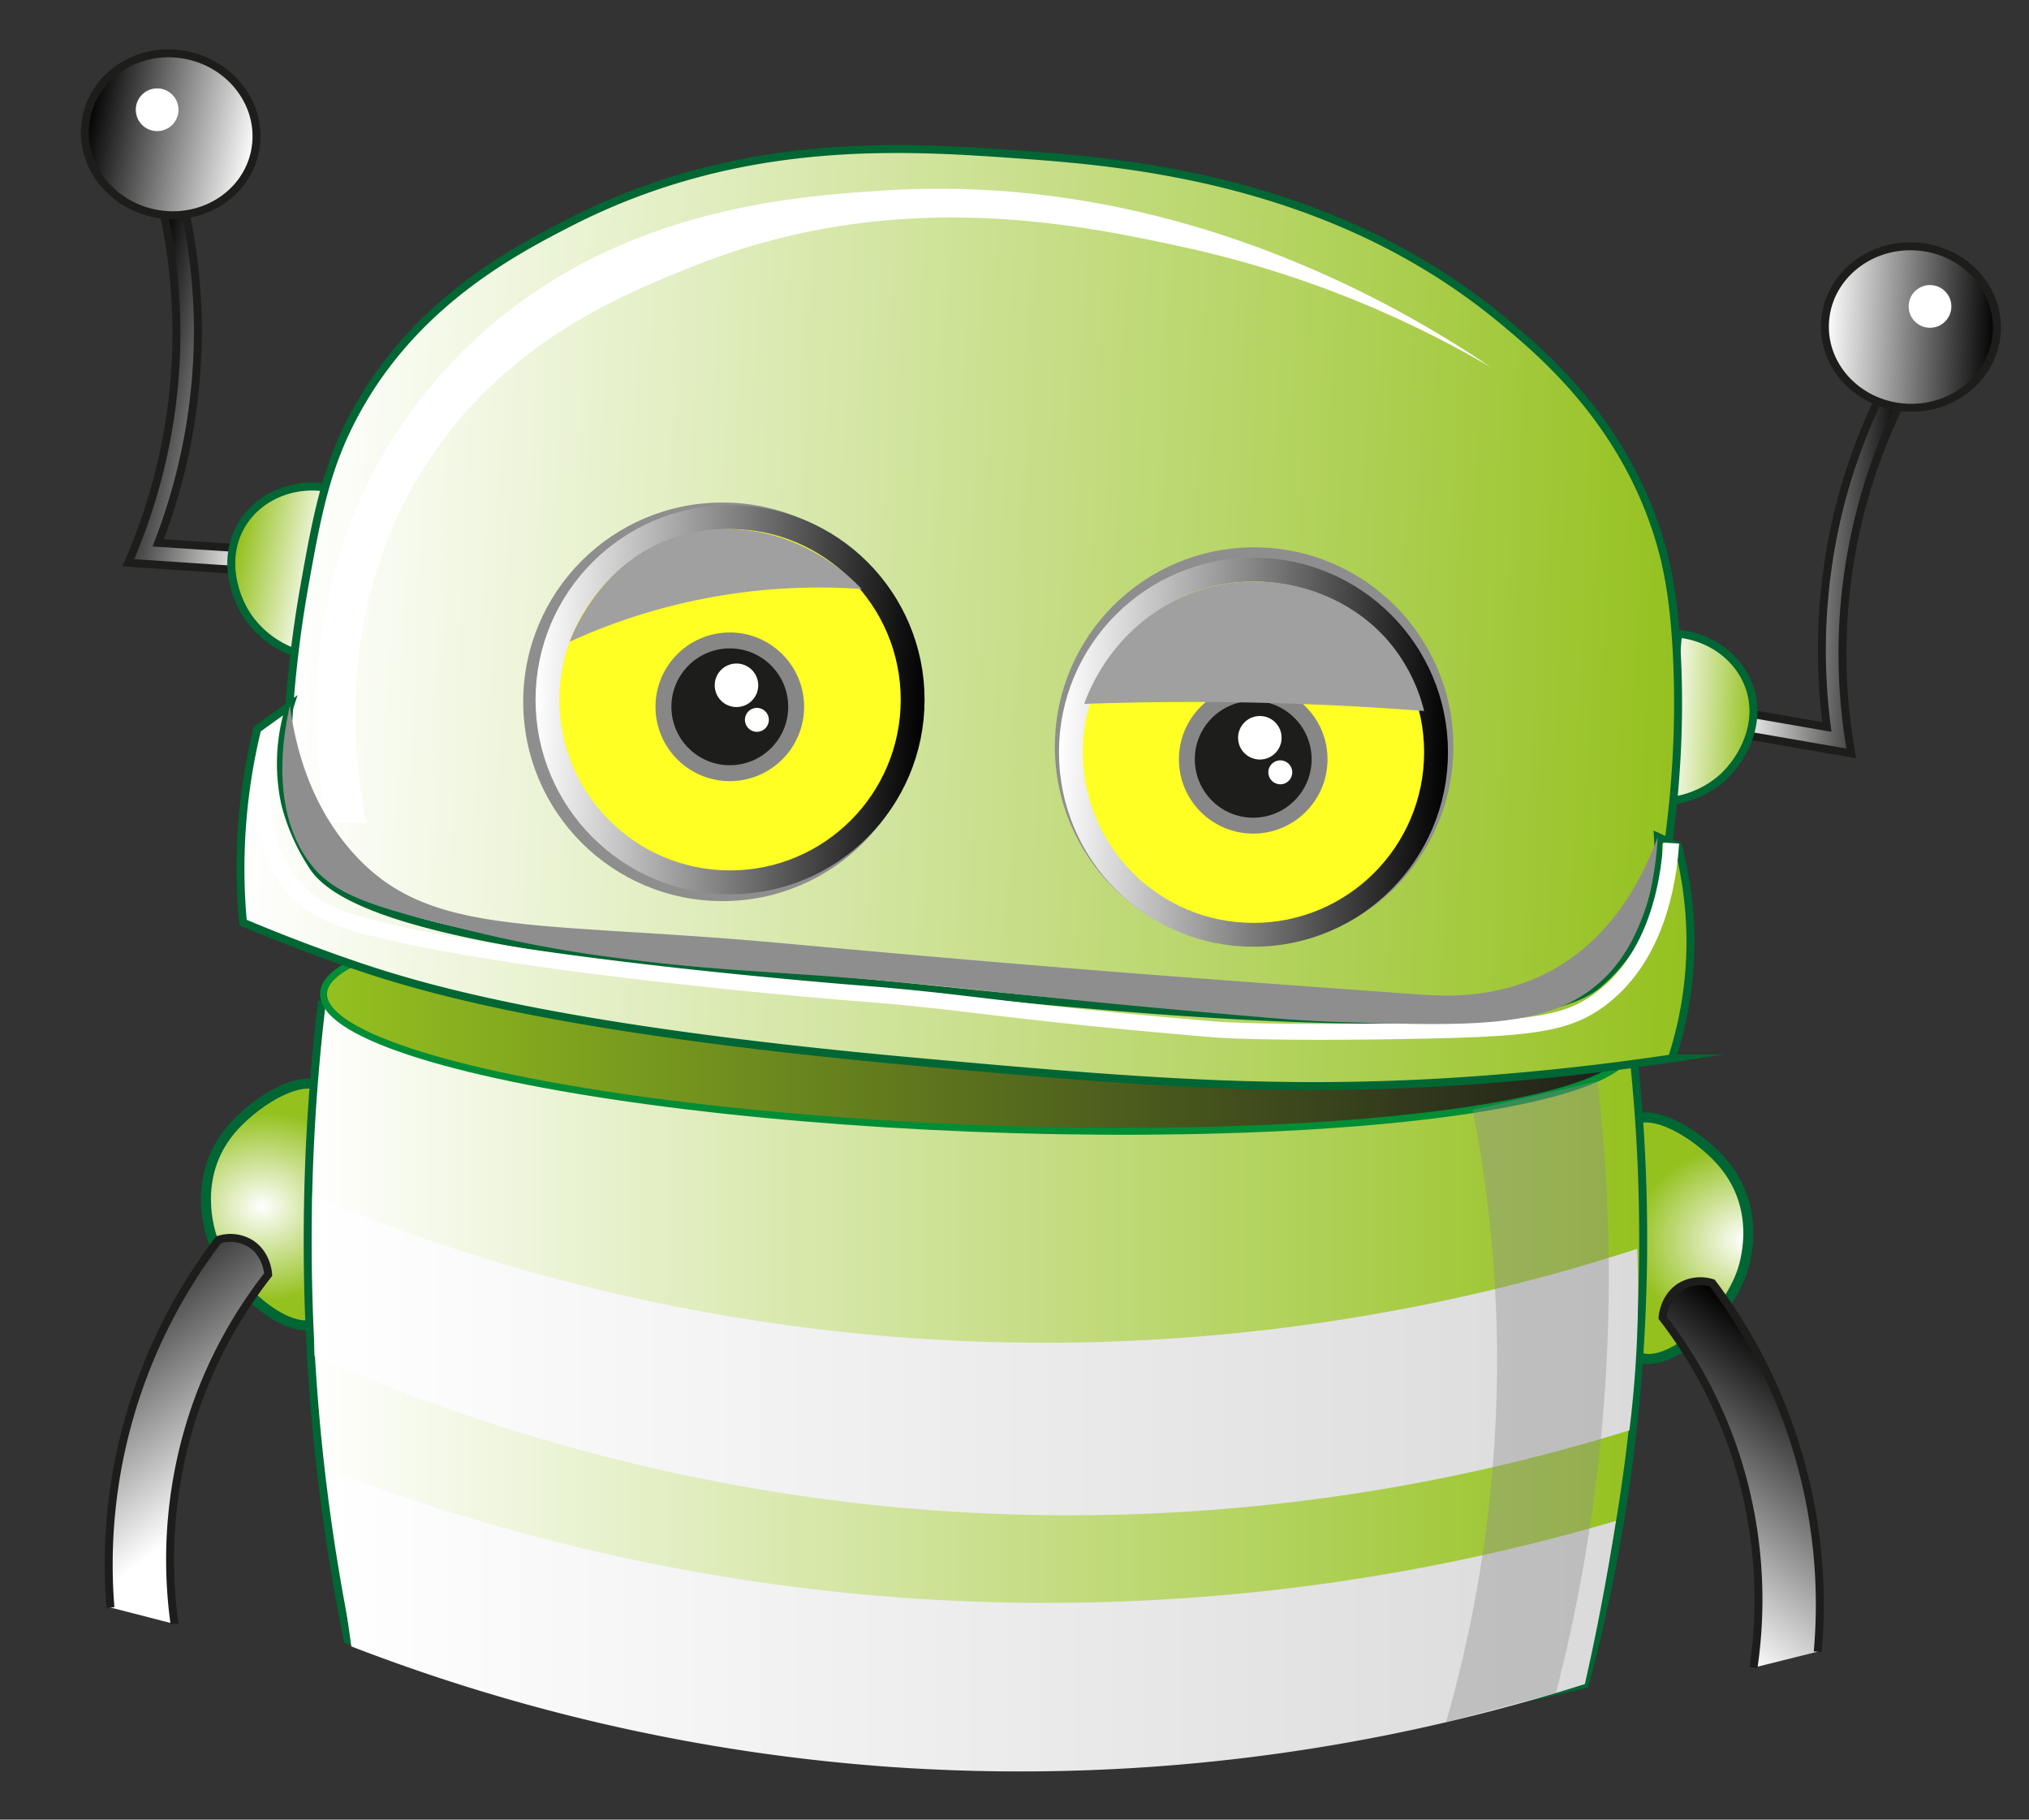
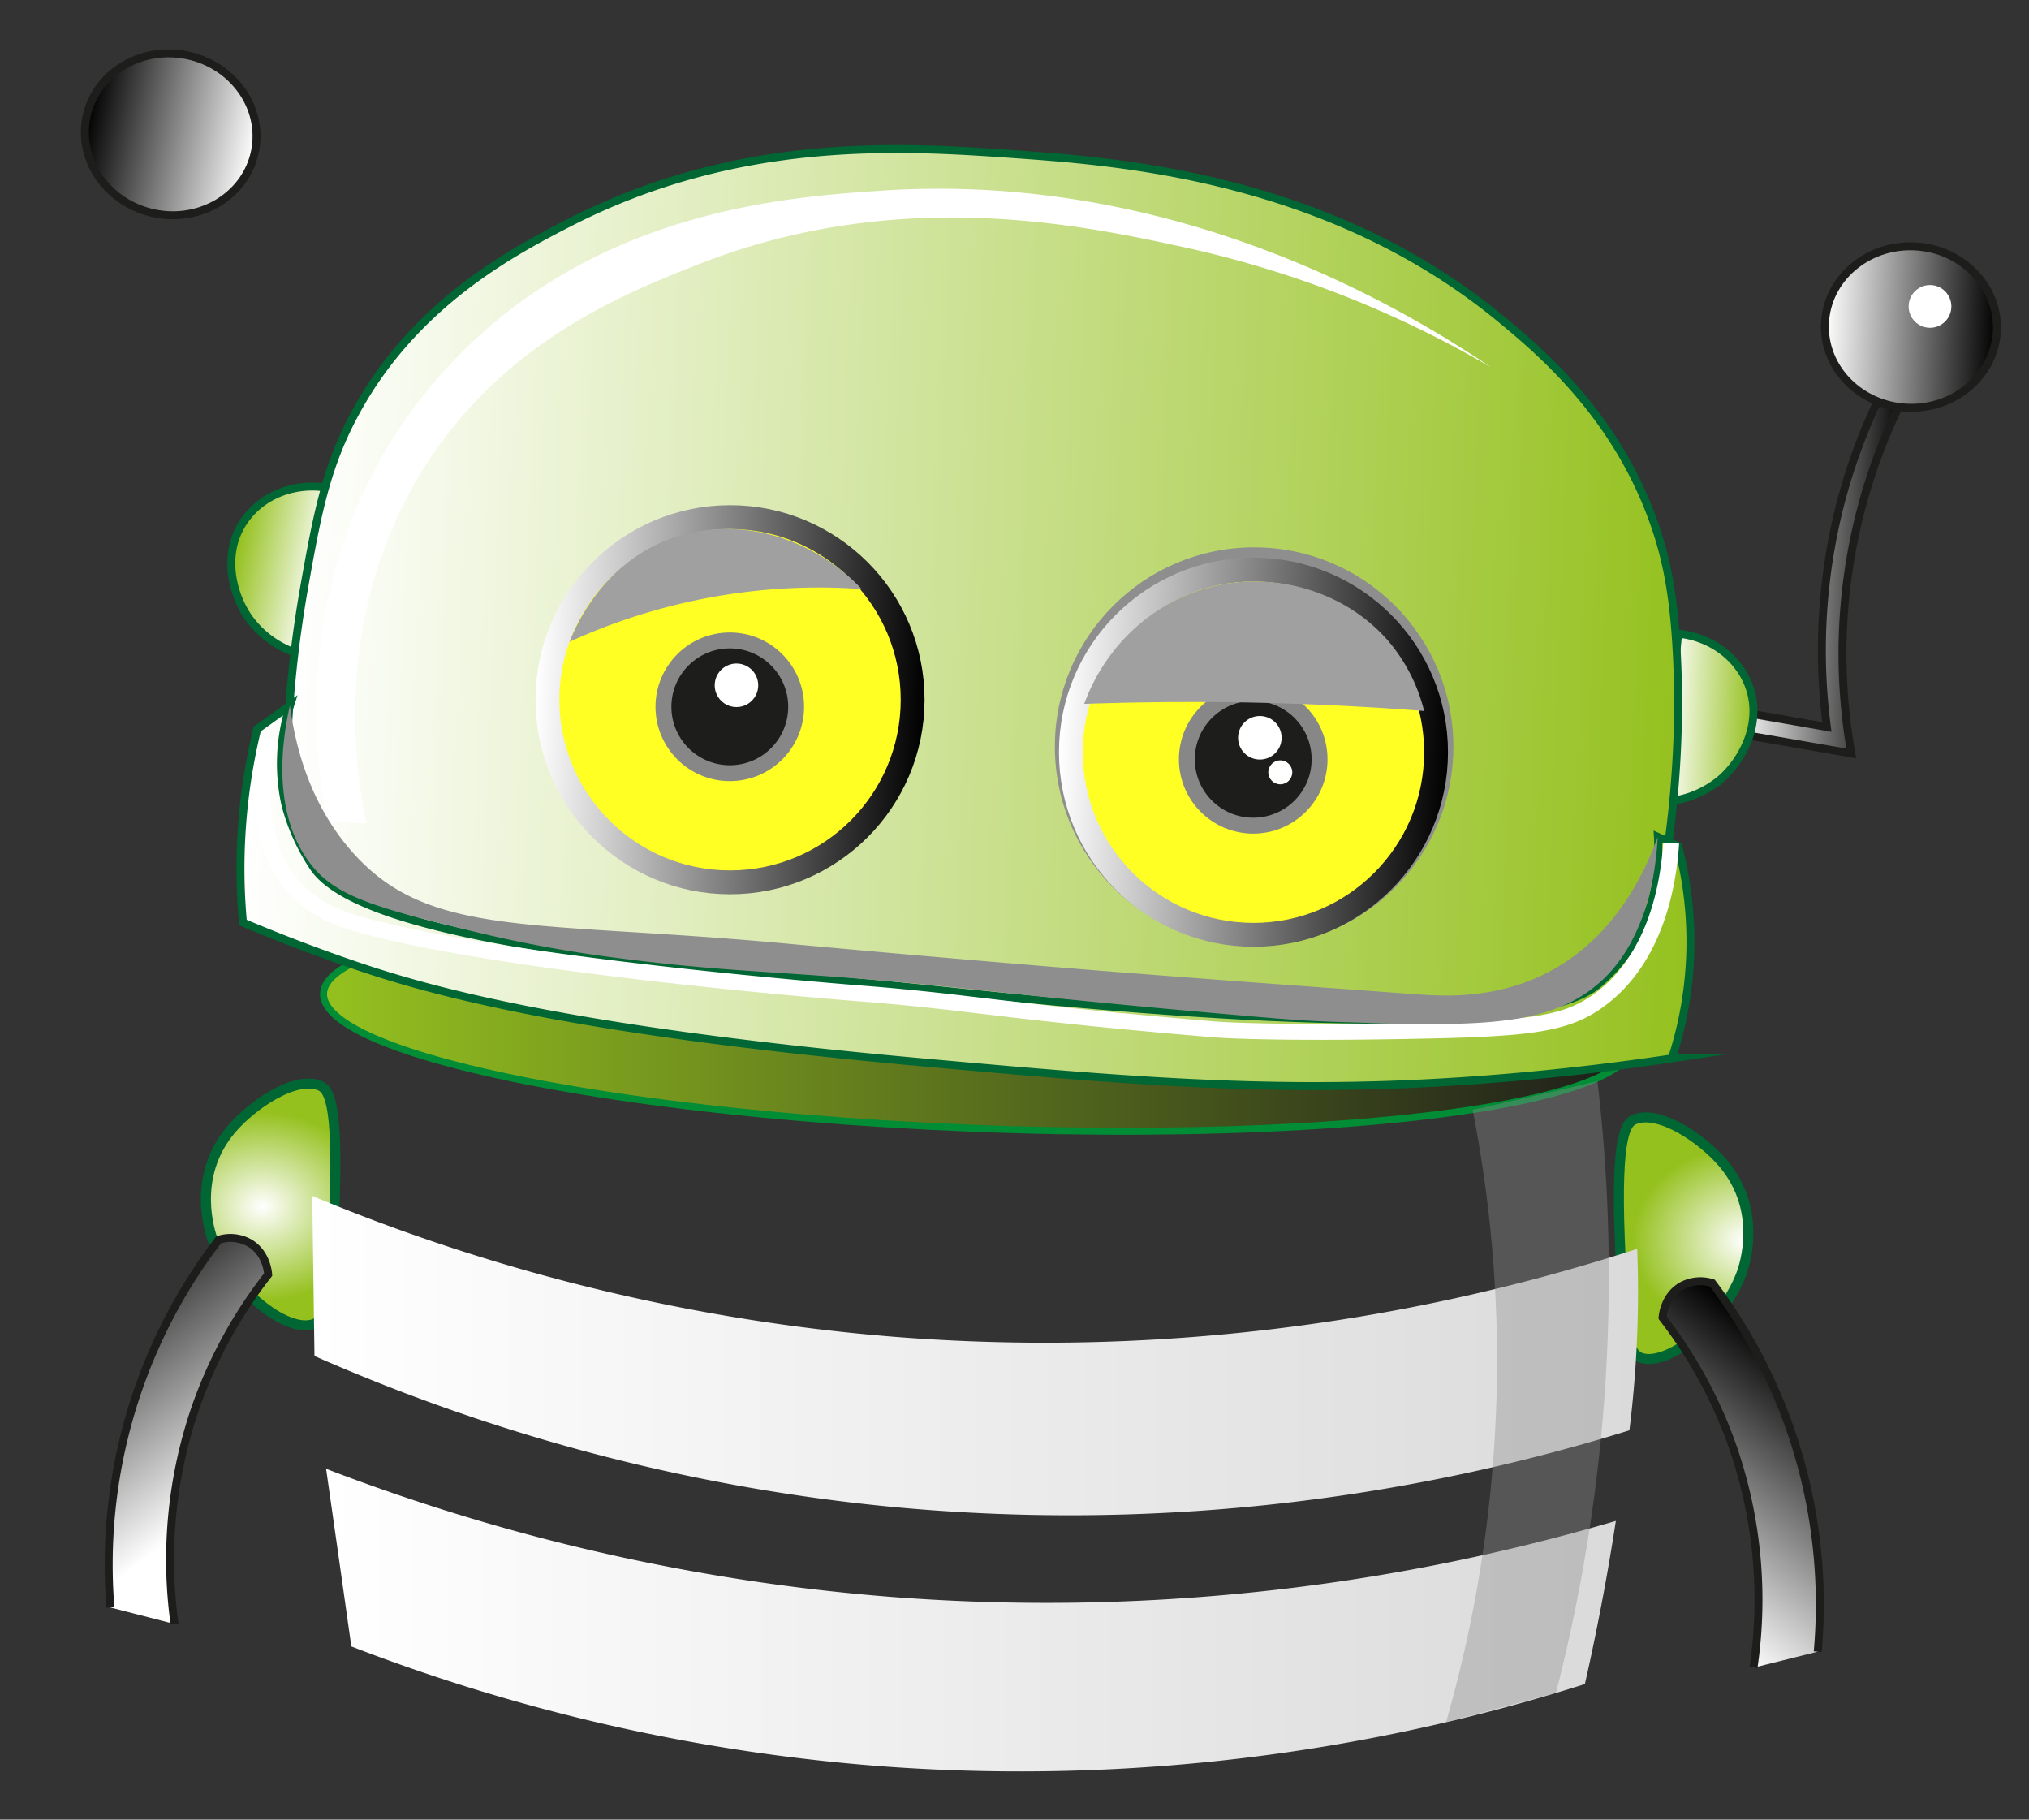
<svg xmlns="http://www.w3.org/2000/svg" xmlns:xlink="http://www.w3.org/1999/xlink" viewBox="0 0 553.76 496.51">
  <rect x="0" y="0" width="553.76" height="496.51" fill="#333333" stroke="none" />
  <defs>
    <style>.cls-1{isolation:isolate;}.cls-10,.cls-11,.cls-12,.cls-13,.cls-16,.cls-17,.cls-18,.cls-19,.cls-2,.cls-20,.cls-26,.cls-27,.cls-28,.cls-3,.cls-4,.cls-5,.cls-6,.cls-8,.cls-9{fill-rule:evenodd;}.cls-11,.cls-2,.cls-22,.cls-27{mix-blend-mode:multiply;}.cls-2{opacity:0.53;fill:url(#Namnlös_övertoning_101);}.cls-13,.cls-17,.cls-18,.cls-19,.cls-3,.cls-5,.cls-6{stroke:#063;}.cls-10,.cls-12,.cls-13,.cls-14,.cls-16,.cls-17,.cls-18,.cls-19,.cls-20,.cls-21,.cls-23,.cls-24,.cls-25,.cls-3,.cls-4,.cls-5,.cls-6,.cls-7{stroke-miterlimit:22.93;}.cls-3,.cls-5{stroke-width:2.74px;}.cls-3{fill:url(#Namnlös_övertoning_71);}.cls-10,.cls-12,.cls-14,.cls-16,.cls-21,.cls-4{stroke:#1d1d1b;}.cls-10,.cls-4{stroke-width:2.17px;}.cls-4{fill:url(#Namnlös_övertoning_2);}.cls-5{fill:url(#Namnlös_övertoning_71-2);}.cls-12,.cls-13,.cls-14,.cls-16,.cls-17,.cls-18,.cls-19,.cls-21,.cls-6{stroke-width:2.17px;}.cls-6{fill:url(#Namnlös_övertoning_66);}.cls-7{stroke:#008d36;stroke-width:1.9px;fill:url(#Namnlös_övertoning_101-2);}.cls-8{fill:url(#Namnlös_övertoning_93);}.cls-9{fill:url(#Namnlös_övertoning_93-2);}.cls-10{fill:url(#Namnlös_övertoning_2-2);}.cls-11,.cls-22,.cls-27{fill:#8e8e8e;}.cls-11{opacity:0.39;}.cls-12{fill:url(#Namnlös_övertoning_2-3);}.cls-13{fill:url(#Namnlös_övertoning_66-2);}.cls-14{fill:url(#Namnlös_övertoning_2-4);}.cls-15,.cls-26{fill:#fff;}.cls-16{fill:url(#Namnlös_övertoning_2-5);}.cls-17{fill:url(#Namnlös_övertoning_66-3);}.cls-18{fill:url(#Namnlös_övertoning_66-4);}.cls-19{fill:url(#Namnlös_övertoning_66-5);}.cls-20{fill:none;stroke:#fff;}.cls-20,.cls-24{stroke-width:4.34px;}.cls-21{fill:url(#Namnlös_övertoning_2-6);}.cls-23,.cls-25{fill:#ffff24;stroke-width:6.51px;}.cls-23{stroke:url(#Namnlös_övertoning_2-7);}.cls-24{fill:#1d1d1b;stroke:#878787;}.cls-25{stroke:url(#Namnlös_övertoning_2-8);}.cls-28{fill:#a0a0a0;}</style>
    <linearGradient id="Namnlös_övertoning_101" x1="111.38" y1="277" x2="419.61" y2="277" gradientUnits="userSpaceOnUse">
      <stop offset="0" stop-color="#95c11f" />
      <stop offset="1" stop-color="#1d1d1b" />
    </linearGradient>
    <radialGradient id="Namnlös_övertoning_71" cx="-4877.76" cy="251" r="22.11" gradientTransform="matrix(-1.38, 0, 0, 1.16, -6255.15, 47.31)" gradientUnits="userSpaceOnUse">
      <stop offset="0" stop-color="#fff" />
      <stop offset="1" stop-color="#95c11f" />
    </radialGradient>
    <linearGradient id="Namnlös_övertoning_2" x1="-1279.93" y1="2593.98" x2="-1204.54" y2="2593.98" gradientTransform="matrix(0.62, -0.79, 0.79, 0.62, -795.66, -2177.86)" gradientUnits="userSpaceOnUse">
      <stop offset="0" stop-color="#fff" />
      <stop offset="1" />
    </linearGradient>
    <radialGradient id="Namnlös_övertoning_71-2" cx="-663.99" cy="243.03" r="22.11" gradientTransform="translate(987.91 47.31) scale(1.38 1.16)" xlink:href="#Namnlös_övertoning_71" />
    <linearGradient id="Namnlös_övertoning_66" x1="83.94" y1="375.28" x2="448.46" y2="375.28" gradientTransform="matrix(1, 0, 0, 1, 0, 0)" xlink:href="#Namnlös_övertoning_71" />
    <linearGradient id="Namnlös_övertoning_101-2" x1="88.32" y1="278.11" x2="445.5" y2="278.11" gradientTransform="translate(534.3 0.47) rotate(87.75)" xlink:href="#Namnlös_övertoning_101" />
    <linearGradient id="Namnlös_övertoning_93" x1="85.22" y1="369.89" x2="447.01" y2="369.89" gradientUnits="userSpaceOnUse">
      <stop offset="0" stop-color="#fff" />
      <stop offset="1" stop-color="#dadada" />
    </linearGradient>
    <linearGradient id="Namnlös_övertoning_93-2" x1="89.04" y1="442.08" x2="441.03" y2="442.08" xlink:href="#Namnlös_övertoning_93" />
    <linearGradient id="Namnlös_övertoning_2-2" x1="-4835.48" y1="-1982.32" x2="-4760.09" y2="-1982.32" gradientTransform="matrix(-0.61, -0.79, -0.79, 0.61, -4458.47, -2198.94)" xlink:href="#Namnlös_övertoning_2" />
    <linearGradient id="Namnlös_övertoning_2-3" x1="-4061.8" y1="-261.17" x2="-4019.25" y2="-261.17" gradientTransform="matrix(-0.98, -0.2, -0.2, 0.98, -3957.44, -435.63)" xlink:href="#Namnlös_övertoning_2" />
    <linearGradient id="Namnlös_övertoning_66-2" x1="-4081.13" y1="-219.63" x2="-4057.25" y2="-219.63" gradientTransform="matrix(-0.98, -0.2, -0.2, 0.98, -3957.44, -435.63)" xlink:href="#Namnlös_övertoning_71" />
    <linearGradient id="Namnlös_övertoning_2-4" x1="-4041.83" y1="-328.72" x2="-3994.87" y2="-328.72" gradientTransform="matrix(0, -1, -1, 0, -282.15, -3981.7)" xlink:href="#Namnlös_övertoning_2" />
    <linearGradient id="Namnlös_övertoning_2-5" x1="477.33" y1="130.96" x2="519.88" y2="130.96" gradientTransform="matrix(1, 0.04, -0.04, 1, 3.69, 5.39)" xlink:href="#Namnlös_övertoning_2" />
    <linearGradient id="Namnlös_övertoning_66-3" x1="458" y1="172.5" x2="481.88" y2="172.5" gradientTransform="matrix(1, 0.04, -0.04, 1, 3.69, 5.39)" xlink:href="#Namnlös_övertoning_71" />
    <linearGradient id="Namnlös_övertoning_66-4" x1="82.41" y1="145.3" x2="461.44" y2="145.3" gradientTransform="matrix(1, 0.04, -0.04, 1, 3.69, 5.39)" xlink:href="#Namnlös_övertoning_71" />
    <linearGradient id="Namnlös_övertoning_66-5" x1="70.88" y1="230.62" x2="467.25" y2="230.62" gradientTransform="matrix(1, 0.04, -0.04, 1, 3.69, 5.39)" xlink:href="#Namnlös_övertoning_71" />
    <linearGradient id="Namnlös_övertoning_2-6" x1="497.3" y1="63.41" x2="544.26" y2="63.41" gradientTransform="translate(584.99 -431.54) rotate(90)" xlink:href="#Namnlös_övertoning_2" />
    <linearGradient id="Namnlös_övertoning_2-7" x1="292.92" y1="186.39" x2="399.1" y2="186.39" gradientTransform="matrix(1, 0.04, -0.04, 1, 3.69, 5.39)" xlink:href="#Namnlös_övertoning_2" />
    <linearGradient id="Namnlös_övertoning_2-8" x1="149.62" y1="177.7" x2="255.8" y2="177.7" gradientTransform="matrix(1, 0.04, -0.04, 1, 3.69, 5.39)" xlink:href="#Namnlös_övertoning_2" />
  </defs>
  <g class="cls-1">
    <g id="Lager_1" data-name="Lager 1">
      <path class="cls-2" d="M176.76,264.9c-62.08,5-65.32,6.89-65.38,8.32-.34,7.23,79.16,18.81,154.13,20.92,71.37,2,153.77-4.15,154.1-13.28,0-.82-.52-4.11-30.54-10.79C329.7,256.87,274.89,257.07,176.76,264.9Z" />
      <path class="cls-3" d="M446.1,305.45c6.67-2.73,18.41,5.16,24.21,12,10.95,13,5.66,28.21,5,30-4.94,13.4-20,25.51-27.42,23.06-4.55-1.49-5-11.73-5.81-32.14C440.92,308.89,444,306.33,446.1,305.45Z" />
      <path class="cls-4" d="M496.1,450.68a145.78,145.78,0,0,0-28.77-100.57,10.73,10.73,0,0,0-8.13.66c-5,2.66-5.43,8.41-5.45,8.76a125.72,125.72,0,0,1,19.46,36.15,127.36,127.36,0,0,1,5.36,59.37" />
      <path class="cls-5" d="M87.26,296.22c-6.68-2.73-18.42,5.16-24.21,12-10.95,13-5.66,28.21-5,30.05,4.94,13.4,20,25.51,27.42,23.06,4.55-1.49,5-11.73,5.82-32.14C92.43,299.66,89.4,297.11,87.26,296.22Z" />
-       <path class="cls-6" d="M445.49,285.14a473.56,473.56,0,0,1,.08,105.27,471.55,471.55,0,0,1-13,69.12A621,621,0,0,1,241,475.82,618.7,618.7,0,0,1,94.88,447.45a549,549,0,0,1-7-174.28" />
      <ellipse class="cls-7" cx="266.91" cy="278.11" rx="29.81" ry="178.72" transform="translate(-21.48 533.87) rotate(-87.75)" />
      <path class="cls-8" d="M85.22,326.33A520.85,520.85,0,0,0,244,364.76a523,523,0,0,0,202.83-24c.21,5.34.28,10.92.18,16.69a308.68,308.68,0,0,1-2.31,32.83,514.71,514.71,0,0,1-200.09,21A512.86,512.86,0,0,1,85.83,370Q85.52,348.17,85.22,326.33Z" />
      <path class="cls-9" d="M89,400.78a549.21,549.21,0,0,0,153.3,34.88A550.9,550.9,0,0,0,441,415q-1.14,7.46-2.51,15.14c-1.81,10.15-3.81,20-5.94,29.38a509.94,509.94,0,0,1-189.66,22.6,507.85,507.85,0,0,1-147-32.87Q92.47,425,89,400.78Z" />
      <path class="cls-10" d="M30.14,438.62A145.87,145.87,0,0,1,59.68,338.28a10.68,10.68,0,0,1,8.13.71c5,2.71,5.36,8.46,5.38,8.8a125.91,125.91,0,0,0-19.73,36,127.45,127.45,0,0,0-5.82,59.34" />
      <path class="cls-11" d="M401.91,302.8a356.67,356.67,0,0,1,6.66,65.9,357.67,357.67,0,0,1-13.92,101.24l30-8a457,457,0,0,0,12.27-69.37,456.93,456.93,0,0,0-.94-97.55q-8.56,2-17.3,4Q410.2,301,401.91,302.8Z" />
-       <path class="cls-11" d="M409.77,281.18c5.3-2.2,12-6.09,16.3-13.28,1.73-2.9,1.31-3.38,3.11-6,5.84-8.6,12.22-6.31,17.41-13.88,3.33-4.86,5.43-12.08,5.43-12.08h6.44a79.4,79.4,0,0,1,.81,13.28,80.47,80.47,0,0,1-5.15,26.35Z" />
-       <path class="cls-12" d="M68.08,149.76l-24.91-1.63A160.94,160.94,0,0,0,54,88.42,158.81,158.81,0,0,0,50.6,57.88l-6.74-3.21a155.77,155.77,0,0,1,4.25,40A156.72,156.72,0,0,1,35,153.56l31.9,2.12Z" />
+       <path class="cls-11" d="M409.77,281.18c5.3-2.2,12-6.09,16.3-13.28,1.73-2.9,1.31-3.38,3.11-6,5.84-8.6,12.22-6.31,17.41-13.88,3.33-4.86,5.43-12.08,5.43-12.08a79.4,79.4,0,0,1,.81,13.28,80.47,80.47,0,0,1-5.15,26.35Z" />
      <path class="cls-13" d="M88.65,133c-8.73-1.22-17.31,2.28-22,9.12-6.08,8.82-3.31,19.66.91,26A26.29,26.29,0,0,0,82,178.54Q85.33,155.74,88.65,133Z" />
      <ellipse class="cls-14" cx="46.58" cy="36.65" rx="22.03" ry="23.48" transform="translate(1.45 75.06) rotate(-78.6)" />
-       <circle class="cls-15" cx="42.89" cy="29.95" r="5.83" />
      <path class="cls-16" d="M474,194.08l24.6,4.29a161.09,161.09,0,0,1,3.59-60.56,158.64,158.64,0,0,1,10.5-28.88L520,107.4a155.41,155.41,0,0,0-14.74,98.18l-31.49-5.46Z" />
      <path class="cls-17" d="M458,172.9c8.77.87,16.28,6.3,19.25,14.06,3.83,10-1.43,19.89-7,25.1a26.31,26.31,0,0,1-16.52,6.7Q455.79,195.83,458,172.9Z" />
      <path class="cls-18" d="M79,240.75a323.36,323.36,0,0,1,4-80.38c3.55-20,6-33.06,14-47.77,16.2-29.88,43.07-44,58.42-51.87,45.93-23.51,89.88-20.91,121.36-18.66,28.38,2,85.86,6.14,132.91,45,11.12,9.18,31.87,26.75,42.07,56.63,3.13,9.18,5.07,18.94,5.88,34.66,1.14,22.06.15,57.78-13.73,103.35-47.83.87-103.85,1-166.7-.52-68.88-1.67-112.09-4.51-163.33-24.55A348.43,348.43,0,0,1,79,240.75Z" />
      <path class="cls-19" d="M70.2,198.93a160.75,160.75,0,0,0-3.89,52.8c6.47,2.73,16.11,6.63,28,10.77,19.49,6.8,56.48,18.27,156.58,27.3,62.47,5.64,104.92,9.25,163.54,4,17.45-1.55,31.89-3.5,41.87-5A102.67,102.67,0,0,0,458,230.9l-5.52-2.54c.06,1,.12,2.46.09,4.18a46.12,46.12,0,0,1-16.6,36.16c-22.13,18.69-146.85,4.83-186.84.77-47.63-4.84-148.1-10.56-163.46-32.68a56.45,56.45,0,0,1-7.77-17.22,51.66,51.66,0,0,1,1.27-27.09Z" />
      <path class="cls-20" d="M73.41,201.87a49.75,49.75,0,0,0-.67,24.54c.89,3.77,2.22,9.2,6.28,14.34,5.67,7.16,13.57,9.88,18.09,11.19,40.06,11.57,137,19.08,137,19.08,31.77,2.46,39.36,5,97.47,9.88,0,0,15.36,1.29,60.39.26,27-.62,36.07-2.14,44.42-8.22,16.34-11.88,19.1-33.68,19.71-42.9" />
      <ellipse class="cls-21" cx="521.57" cy="89.24" rx="22.03" ry="23.48" transform="translate(411.88 606.9) rotate(-87.75)" />
      <circle class="cls-22" cx="342.28" cy="203.73" r="54.38" />
      <circle class="cls-23" cx="342.1" cy="205.25" r="49.83" />
      <circle class="cls-24" cx="342.03" cy="207.18" r="18.11" />
      <circle class="cls-15" cx="343.84" cy="201.31" r="5.94" />
      <circle class="cls-15" cx="349.42" cy="210.74" r="3.27" />
-       <circle class="cls-22" cx="197.18" cy="191.5" r="54.38" />
      <circle class="cls-25" cx="199.25" cy="190.93" r="49.83" />
      <circle class="cls-24" cx="199.18" cy="192.86" r="18.11" />
      <circle class="cls-15" cx="201" cy="186.99" r="5.94" />
-       <circle class="cls-15" cx="206.57" cy="196.42" r="3.27" />
      <path class="cls-26" d="M104.56,124a136.86,136.86,0,0,1,27.29-33.36C170,56.7,217,53.6,240.89,52c79.47-5.24,141.49,31.65,166,48.21a287.16,287.16,0,0,0-84.48-32.92C295,61.4,244.82,50.6,190,72.36c-20.39,8.09-55.1,21.86-76.63,59.2-23.08,40.06-15.9,81.05-13.33,93.11l-10.85-.43C86.25,208.87,80.36,165.94,104.56,124Z" />
      <circle class="cls-15" cx="526.74" cy="83.61" r="5.83" />
      <path class="cls-27" d="M452.43,228.36c-3.53,9.7-11.34,26.38-28.11,35.95-15.1,8.62-30.5,7.5-37.73,7-64.77-4.69-97.15-7-173.72-14-68.43-6.22-96.3-1.3-117.09-25.25-11.38-13.1-15.2-28.6-16.66-39.57-2.15,9.51-5.29,30.26,6.5,44.31,6.91,8.22,19,11.32,42.82,17.18a355.26,355.26,0,0,0,40.76,7.51c23.32,3,35.34,3.33,58.11,5,37.44,2.81,46.36,5,114.34,10.84,8.78.76,14.93,1.26,23.5,1.53,36.17,1.12,56.65,1.76,70.77-10.2C440.35,265,451.05,254.12,452.43,228.36Z" />
      <path class="cls-28" d="M155.47,175.11c1.15-3,8.22-20.79,27.07-27.93,17.64-6.68,38.5-1.36,52.63,13.55a163.85,163.85,0,0,0-79.7,14.38Z" />
      <path class="cls-28" d="M295.9,192.06c6.36-17.39,21.31-30.05,39.06-32.82,15.7-2.46,32.67,3,43.52,15.19A46.48,46.48,0,0,1,388.67,194c-16.81-1.3-34.6-2.16-53.28-2.4C321.73,191.45,308.55,191.62,295.9,192.06Z" />
    </g>
  </g>
</svg>